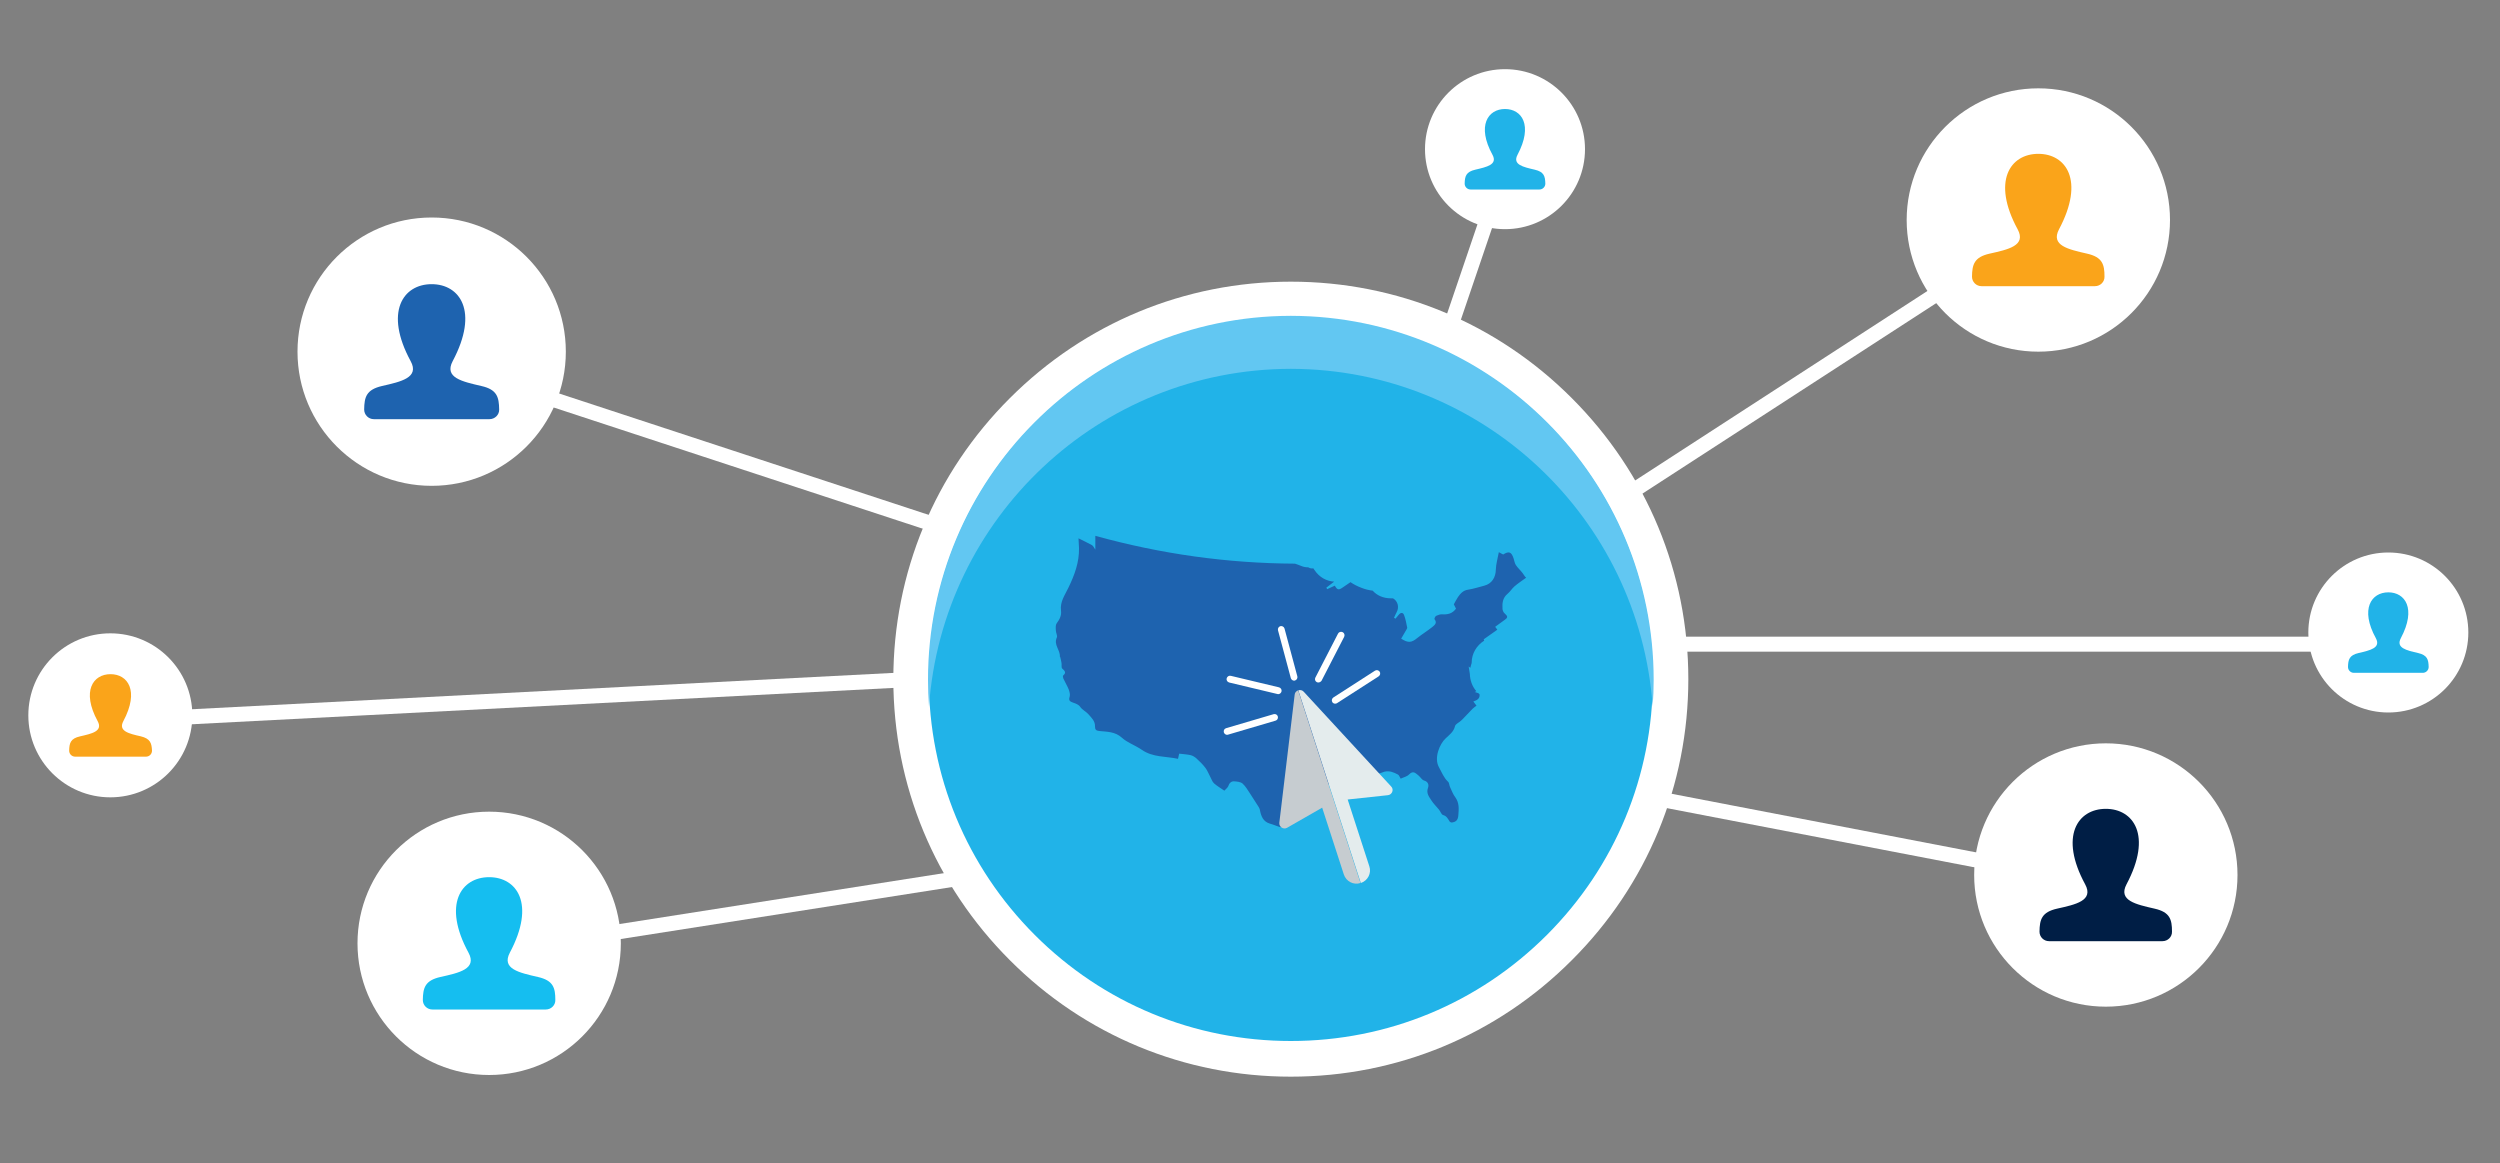
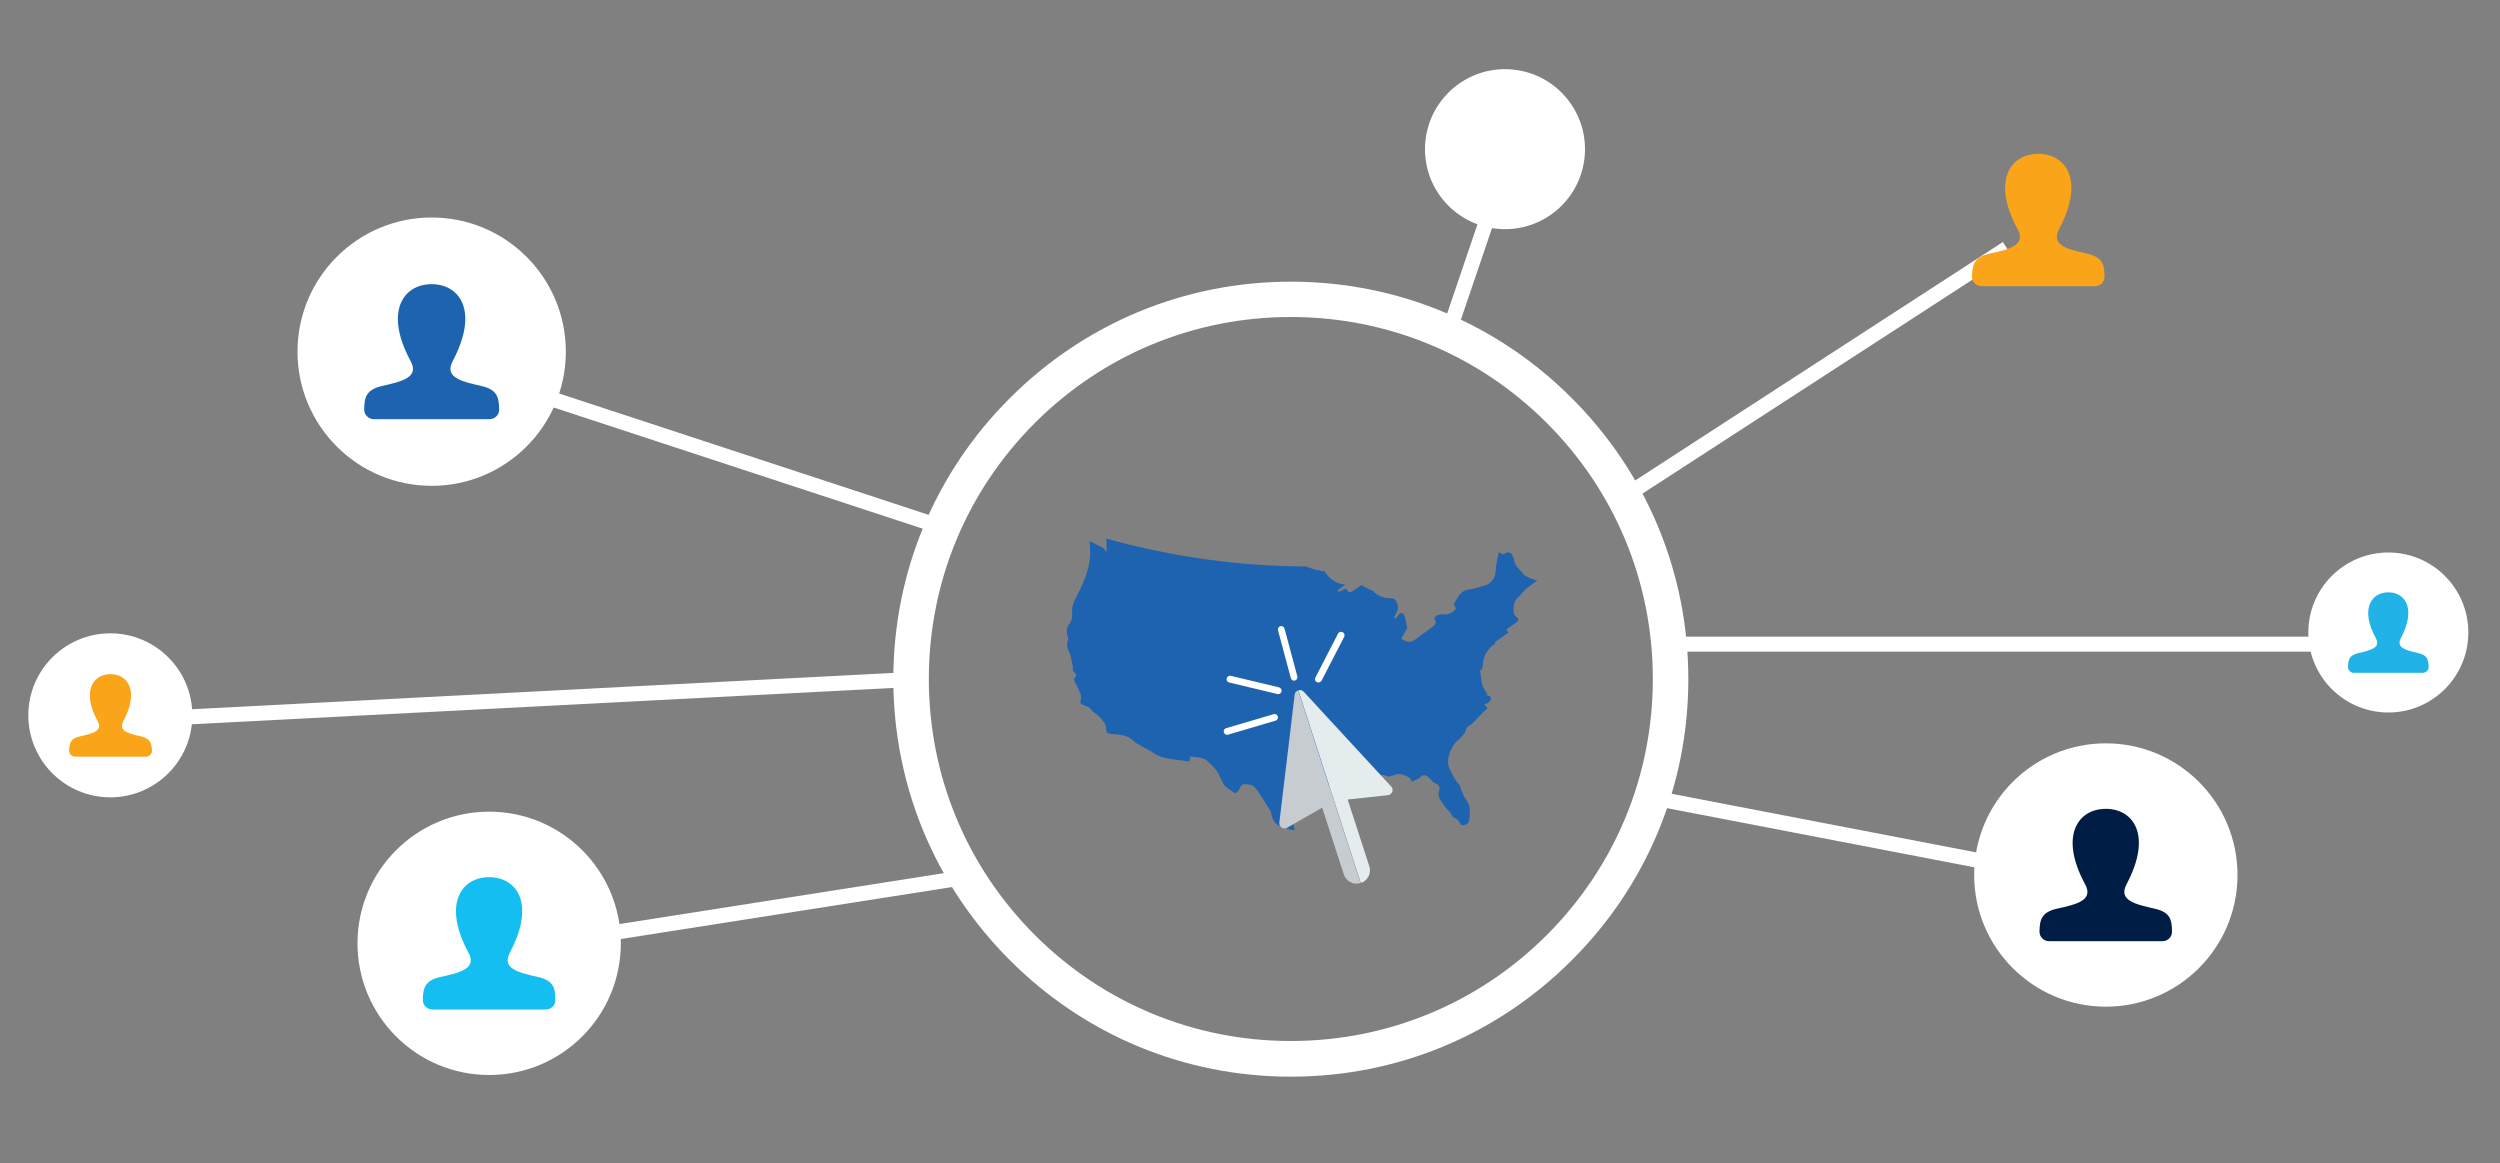
<svg xmlns="http://www.w3.org/2000/svg" xmlns:xlink="http://www.w3.org/1999/xlink" version="1.1" x="0px" y="0px" viewBox="0 0 1500 698" enable-background="new 0 0 1500 698" xml:space="preserve">
  <rect x="0" y="0" width="1500" height="698" fill="#808080" stroke="none" />
  <g id="Layer_1">
    <g>
      <g>
        <rect x="1112" y="375.2" transform="matrix(0.189 -0.982 0.982 0.189 412.491 1504.223)" fill="#FFFFFF" width="9" height="254.6" />
      </g>
      <g>
        <rect x="1000.5" y="382" fill="#FFFFFF" width="421" height="9" />
      </g>
      <g>
        <rect x="952.5" y="219.5" transform="matrix(0.839 -0.544 0.544 0.839 53.284 628.281)" fill="#FFFFFF" width="274" height="9" />
      </g>
      <g>
        <rect x="833.7" y="146.2" transform="matrix(0.322 -0.947 0.947 0.322 457.886 940.82)" fill="#FFFFFF" width="104" height="9" />
      </g>
      <g>
        <rect x="238.4" y="548.4" transform="matrix(0.988 -0.155 0.155 0.988 -80.71 70.24)" fill="#FFFFFF" width="343.6" height="9" />
      </g>
      <g>
        <rect x="45.2" y="416" transform="matrix(0.999 -5.175583e-02 5.175583e-02 0.999 -21.366 15.909)" fill="#FFFFFF" width="502.7" height="9" />
      </g>
      <g>
        <defs>
          <rect id="SVGID_1_" x="536" y="169" width="477" height="477" />
        </defs>
        <clipPath id="SVGID_2_">
          <use xlink:href="#SVGID_1_" overflow="visible" />
        </clipPath>
        <g clip-path="url(#SVGID_2_)">
-           <path fill="#21B3E8" d="M774.5,635.4c125.9,0,227.9-102,227.9-227.9s-102-227.9-227.9-227.9s-227.9,102-227.9,227.9      S648.6,635.4,774.5,635.4" />
-         </g>
+           </g>
        <g clip-path="url(#SVGID_2_)">
          <g>
            <path fill="#FFFFFF" d="M774.5,646c-63.7,0-123.6-24.8-168.6-69.9c-45-45-69.9-104.9-69.9-168.6s24.8-123.6,69.9-168.6       c45-45,104.9-69.9,168.6-69.9s123.6,24.8,168.6,69.9c45,45,69.9,104.9,69.9,168.6s-24.8,123.6-69.9,168.6       C898.1,621.2,838.2,646,774.5,646z M774.5,190.2c-58,0-112.6,22.6-153.6,63.6s-63.6,95.6-63.6,153.6s22.6,112.6,63.6,153.6       s95.6,63.6,153.6,63.6s112.6-22.6,153.6-63.6c41-41,63.6-95.6,63.6-153.6s-22.6-112.6-63.6-153.6       C887.1,212.8,832.5,190.2,774.5,190.2z" />
          </g>
        </g>
        <g clip-path="url(#SVGID_2_)">
-           <path fill="#1E63AF" d="M913.6,343.9c-1.3-1.7-2.9-3.1-4.1-4.9c-0.7-1.1-0.9-2.5-1.3-3.8c-1.3-4.1-2.8-4.7-6.3-2.5      c-0.7-0.3-1.3-0.7-2.6-1.4c-0.7,3.8-1.7,7.1-1.8,10.5c-0.1,4.7-2.4,8.4-6.9,9.6c-3.2,0.8-6.4,1.9-9.7,2.4      c-3,0.4-4.6,2.3-6.1,4.4c-0.9,1.4-1.7,2.9-2.5,4.4c0.4,0.8,0.9,1.8,1.3,2.6c-2.2,3-5,3.6-8.3,3.4c-1.2-0.1-2.5,0.4-3.6,0.9      c-0.6,0.3-1.2,1.7-1,2c1.8,2.3,0.1,3.5-1.3,4.7c-2.9,2.3-6,4.2-8.9,6.5c-3.6,3-5.6,3.2-9.8,0.5c1.1-1.8,2.2-3.7,3.2-5.5      c0.2-0.4,0.5-0.8,0.4-1.2c-0.5-2.4-0.9-4.9-1.8-7.3c-0.6-1.8-2-1.9-3.3-0.3c-0.6,0.8-1.3,1.6-1.9,2.3c-0.3-0.2-0.6-0.3-0.9-0.5      c0.5-1.1,1-2.3,1.6-3.4c1.7-3.1,0.6-6.7-2.2-8.3c-0.4,0-0.8,0-1.2,0c-4.8,0-8.5-1.8-11-4.6c-2.3-0.3-4.5-0.8-6.7-1.7      c-2.4-0.9-4.6-2-6.6-3.4c-1.6,1.1-3.1,2.1-4.7,3.2c-2.4,1.7-3.3,1.5-4.7-1.1c-1.5,0.7-3.1,1.4-4.6,2.1c-0.2-0.3-0.3-0.6-0.5-0.9      c1.5-1.2,3.1-2.4,4.7-3.6c-4.4-0.3-8.8-2.4-11.9-7.1c-0.2-0.3-0.4-0.6-0.6-0.9c-1.1,0.2-2.1,0-3-0.6c-1.4,0-2.8-0.2-4.2-0.8      c-1.3-0.5-2.5-1-3.8-1.4c-40.6-0.2-80.5-5.8-119.8-16.7v8.3c-0.7-1-1.2-2.2-2-2.7c-2.5-1.4-5.1-2.6-8.1-4.1      c0.1,2,0.2,3.9,0.3,5.8c0.2,8.5-2.7,16.3-6.3,23.7c-2.1,4.5-5.2,8.5-4.5,13.9c0.4,3-0.9,5.3-2.6,7.6c-0.7,1-0.6,2.7-0.5,4.2      c0,1.5,1.1,3.2,0.6,4.3c-2.1,4.4,2.2,7.6,1.8,11.6c0,0,0.2,0,0.2,0c0.3,1.2,0.6,2.4,0.8,3.7c0.2,1.1-0.2,2.7,0.4,3.3      c1.5,1.4,2.7,2.4,0.6,4.2c-0.3,0.2-0.1,1.2,0.1,1.8c1,2.2,2.3,4.3,3.2,6.5c0.5,1.4,1,3.1,0.6,4.4c-0.8,2.4,0.2,2.9,2.1,3.6      c1.5,0.5,3.4,1.2,4.2,2.5c1.3,1.9,3.4,2.7,4.9,4.4c2,2.3,4.1,4.1,4,7.4c0,1.7,0.5,2.5,2.5,2.7c4.7,0.5,9.5,0.3,13.6,4      c3.4,3.1,8.1,4.6,12,7.3c6.6,4.6,14.4,3.8,21.7,5.4c0.3-1.3,0.5-2.2,0.7-3.1c2.4,0.3,4.7,0.4,6.9,0.9c1.2,0.3,2.5,1.1,3.4,1.9      c2,1.8,3.9,3.7,5.5,5.8c1.1,1.5,1.8,3.3,2.7,5c0.8,1.4,1.3,3.2,2.4,4.2c1.8,1.6,3.9,2.8,6.2,4.4c0.8-0.9,1.9-1.7,2.3-2.6      c0.6-1.8,1.7-3.1,3.5-3c1.7,0.1,3.9,0.3,5.1,1.3c1.9,1.7,3.2,4.1,4.7,6.3c1.7,2.6,3.4,5.2,5,7.8c0.3,0.5,0.6,1.1,0.7,1.6      c0.7,3.8,1.9,7.2,6.1,8.4c1.9,0.5,3.6,1.3,5.5,1.9c0.9,0.2,1.9,0.2,2.6,0.2c-0.6-2.9-1.6-5.3-1.4-7.6c0.5-5.6,3.7-9.2,9-11.1      c1.7-0.6,3.5-1.4,4.6-2.7c1.4-1.7,2.5-3.1,5-3.7c3.5-0.7,6.7-1.7,10.3-0.5c1.1,0.4,2.7-0.4,4-0.6c0-0.3,0-0.6,0-0.9      c3.2,1.9,6,4.9,10.6,3.7c1.2-2.6,3.1-4.8,5.7-6.3c-0.1-0.5-0.3-1-1-1.6c2.7-0.6,5.8-2.4,7.4-1.5c2.7,1.6,4.4,0,6.4-0.5      c3.1-0.7,5.5,0.4,8,1.7c0.7,0.3,1,1.4,1.7,2.5c1.6-0.8,3.8-1.2,5.1-2.6c2.5-2.5,3.9-0.6,5.6,0.7c1.2,1,2,2.6,3.3,3      c2.6,0.7,3,2.8,2.4,4.4c-1.2,3.2,0.6,5.3,2,7.5c1.3,2.1,3.1,3.7,4.6,5.6c0.9,1.1,1.4,2.9,2.4,3.2c2.2,0.6,2.9,2.2,3.9,3.8      c0.2,0.4,1.1,0.8,1.5,0.7c2.4-0.4,3.6-1.4,3.8-4.4c0.3-3.9,0.6-7.3-1.8-10.7c-1.4-1.8-2.2-4.1-3.2-6.2c-0.5-1-0.4-2.5-1.2-3.2      c-2.6-2.4-3.7-5.6-5.4-8.6c-3.2-5.6,0.4-14.1,4-17.4c2.2-2.1,4.8-3.9,5.6-7.3c0.3-1.3,2.3-2.1,3.5-3.2c0.8-0.7,1.6-1.5,2.3-2.3      c1.6-1.7,3.2-3.4,4.8-5c0.7-0.7,1.5-1.2,2.3-1.8c-0.8-1.1-1.3-1.7-1.9-2.5c2.4-0.8,4.1-1.9,3.7-4.4c-0.2-0.2-0.5-0.4-0.7-0.6      c-0.7-0.2-1.3-0.4-2.2-0.7c0.4-0.2,0.7-0.3,1-0.5c-2.5-2.8-3.8-6.6-3.9-10.4c-0.2-1.3-0.4-2.8-0.7-4.4c0.4,0.3,0.7,0.6,1,0.8      c0.2-1,0.5-2,0.8-2.9c0-0.1,0-0.1,0-0.2c0-5.5,3-10.4,7.5-13.2c-0.1-0.3-0.1-0.5-0.3-0.8c3-2.1,5.6-3.9,8.2-5.8      c-0.6-0.8-1-1.3-1.3-1.7c0.2-0.2,0.4-0.3,0.5-0.4c1.7-1.2,3.4-2.5,5.1-3.7c3.8-2.4-0.4-3.5-0.8-5.2c-0.1-0.4-0.4-0.8-0.4-1.3      c-0.2-3.5,0-6.7,3-9.2c1.6-1.3,2.7-3.2,4.2-4.5c2.1-1.8,4.4-3.3,7-5.2C914.9,346.1,914.4,344.9,913.6,343.9" />
+           <path fill="#1E63AF" d="M913.6,343.9c-1.3-1.7-2.9-3.1-4.1-4.9c-0.7-1.1-0.9-2.5-1.3-3.8c-1.3-4.1-2.8-4.7-6.3-2.5      c-0.7-0.3-1.3-0.7-2.6-1.4c-0.7,3.8-1.7,7.1-1.8,10.5c-0.1,4.7-2.4,8.4-6.9,9.6c-3.2,0.8-6.4,1.9-9.7,2.4      c-3,0.4-4.6,2.3-6.1,4.4c-0.9,1.4-1.7,2.9-2.5,4.4c0.4,0.8,0.9,1.8,1.3,2.6c-2.2,3-5,3.6-8.3,3.4c-1.2-0.1-2.5,0.4-3.6,0.9      c-0.6,0.3-1.2,1.7-1,2c1.8,2.3,0.1,3.5-1.3,4.7c-2.9,2.3-6,4.2-8.9,6.5c-3.6,3-5.6,3.2-9.8,0.5c1.1-1.8,2.2-3.7,3.2-5.5      c0.2-0.4,0.5-0.8,0.4-1.2c-0.5-2.4-0.9-4.9-1.8-7.3c-0.6-1.8-2-1.9-3.3-0.3c-0.6,0.8-1.3,1.6-1.9,2.3c-0.3-0.2-0.6-0.3-0.9-0.5      c0.5-1.1,1-2.3,1.6-3.4c1.7-3.1,0.6-6.7-2.2-8.3c-0.4,0-0.8,0-1.2,0c-4.8,0-8.5-1.8-11-4.6c-2.4-0.9-4.6-2-6.6-3.4c-1.6,1.1-3.1,2.1-4.7,3.2c-2.4,1.7-3.3,1.5-4.7-1.1c-1.5,0.7-3.1,1.4-4.6,2.1c-0.2-0.3-0.3-0.6-0.5-0.9      c1.5-1.2,3.1-2.4,4.7-3.6c-4.4-0.3-8.8-2.4-11.9-7.1c-0.2-0.3-0.4-0.6-0.6-0.9c-1.1,0.2-2.1,0-3-0.6c-1.4,0-2.8-0.2-4.2-0.8      c-1.3-0.5-2.5-1-3.8-1.4c-40.6-0.2-80.5-5.8-119.8-16.7v8.3c-0.7-1-1.2-2.2-2-2.7c-2.5-1.4-5.1-2.6-8.1-4.1      c0.1,2,0.2,3.9,0.3,5.8c0.2,8.5-2.7,16.3-6.3,23.7c-2.1,4.5-5.2,8.5-4.5,13.9c0.4,3-0.9,5.3-2.6,7.6c-0.7,1-0.6,2.7-0.5,4.2      c0,1.5,1.1,3.2,0.6,4.3c-2.1,4.4,2.2,7.6,1.8,11.6c0,0,0.2,0,0.2,0c0.3,1.2,0.6,2.4,0.8,3.7c0.2,1.1-0.2,2.7,0.4,3.3      c1.5,1.4,2.7,2.4,0.6,4.2c-0.3,0.2-0.1,1.2,0.1,1.8c1,2.2,2.3,4.3,3.2,6.5c0.5,1.4,1,3.1,0.6,4.4c-0.8,2.4,0.2,2.9,2.1,3.6      c1.5,0.5,3.4,1.2,4.2,2.5c1.3,1.9,3.4,2.7,4.9,4.4c2,2.3,4.1,4.1,4,7.4c0,1.7,0.5,2.5,2.5,2.7c4.7,0.5,9.5,0.3,13.6,4      c3.4,3.1,8.1,4.6,12,7.3c6.6,4.6,14.4,3.8,21.7,5.4c0.3-1.3,0.5-2.2,0.7-3.1c2.4,0.3,4.7,0.4,6.9,0.9c1.2,0.3,2.5,1.1,3.4,1.9      c2,1.8,3.9,3.7,5.5,5.8c1.1,1.5,1.8,3.3,2.7,5c0.8,1.4,1.3,3.2,2.4,4.2c1.8,1.6,3.9,2.8,6.2,4.4c0.8-0.9,1.9-1.7,2.3-2.6      c0.6-1.8,1.7-3.1,3.5-3c1.7,0.1,3.9,0.3,5.1,1.3c1.9,1.7,3.2,4.1,4.7,6.3c1.7,2.6,3.4,5.2,5,7.8c0.3,0.5,0.6,1.1,0.7,1.6      c0.7,3.8,1.9,7.2,6.1,8.4c1.9,0.5,3.6,1.3,5.5,1.9c0.9,0.2,1.9,0.2,2.6,0.2c-0.6-2.9-1.6-5.3-1.4-7.6c0.5-5.6,3.7-9.2,9-11.1      c1.7-0.6,3.5-1.4,4.6-2.7c1.4-1.7,2.5-3.1,5-3.7c3.5-0.7,6.7-1.7,10.3-0.5c1.1,0.4,2.7-0.4,4-0.6c0-0.3,0-0.6,0-0.9      c3.2,1.9,6,4.9,10.6,3.7c1.2-2.6,3.1-4.8,5.7-6.3c-0.1-0.5-0.3-1-1-1.6c2.7-0.6,5.8-2.4,7.4-1.5c2.7,1.6,4.4,0,6.4-0.5      c3.1-0.7,5.5,0.4,8,1.7c0.7,0.3,1,1.4,1.7,2.5c1.6-0.8,3.8-1.2,5.1-2.6c2.5-2.5,3.9-0.6,5.6,0.7c1.2,1,2,2.6,3.3,3      c2.6,0.7,3,2.8,2.4,4.4c-1.2,3.2,0.6,5.3,2,7.5c1.3,2.1,3.1,3.7,4.6,5.6c0.9,1.1,1.4,2.9,2.4,3.2c2.2,0.6,2.9,2.2,3.9,3.8      c0.2,0.4,1.1,0.8,1.5,0.7c2.4-0.4,3.6-1.4,3.8-4.4c0.3-3.9,0.6-7.3-1.8-10.7c-1.4-1.8-2.2-4.1-3.2-6.2c-0.5-1-0.4-2.5-1.2-3.2      c-2.6-2.4-3.7-5.6-5.4-8.6c-3.2-5.6,0.4-14.1,4-17.4c2.2-2.1,4.8-3.9,5.6-7.3c0.3-1.3,2.3-2.1,3.5-3.2c0.8-0.7,1.6-1.5,2.3-2.3      c1.6-1.7,3.2-3.4,4.8-5c0.7-0.7,1.5-1.2,2.3-1.8c-0.8-1.1-1.3-1.7-1.9-2.5c2.4-0.8,4.1-1.9,3.7-4.4c-0.2-0.2-0.5-0.4-0.7-0.6      c-0.7-0.2-1.3-0.4-2.2-0.7c0.4-0.2,0.7-0.3,1-0.5c-2.5-2.8-3.8-6.6-3.9-10.4c-0.2-1.3-0.4-2.8-0.7-4.4c0.4,0.3,0.7,0.6,1,0.8      c0.2-1,0.5-2,0.8-2.9c0-0.1,0-0.1,0-0.2c0-5.5,3-10.4,7.5-13.2c-0.1-0.3-0.1-0.5-0.3-0.8c3-2.1,5.6-3.9,8.2-5.8      c-0.6-0.8-1-1.3-1.3-1.7c0.2-0.2,0.4-0.3,0.5-0.4c1.7-1.2,3.4-2.5,5.1-3.7c3.8-2.4-0.4-3.5-0.8-5.2c-0.1-0.4-0.4-0.8-0.4-1.3      c-0.2-3.5,0-6.7,3-9.2c1.6-1.3,2.7-3.2,4.2-4.5c2.1-1.8,4.4-3.3,7-5.2C914.9,346.1,914.4,344.9,913.6,343.9" />
        </g>
        <g clip-path="url(#SVGID_2_)">
          <path fill="#E4ECED" d="M834.7,471.9L782.2,415c-0.8-0.9-2.1-1.2-3.2-0.8l0,0l0,0l37.5,115.6c4.2-1.4,6.5-5.9,5.1-10l-13-40.1      l24.2-2.6C835.3,476.8,836.5,473.7,834.7,471.9" />
        </g>
        <g clip-path="url(#SVGID_2_)">
          <path fill="#C6CCD0" d="M778.9,414.2c-1.2,0.4-2,1.4-2.1,2.6l-9.2,76.8c-0.3,2.5,2.4,4.3,4.6,3.1l21.1-12.1l13,40.1      c1.4,4.2,5.9,6.5,10,5.1L778.9,414.2L778.9,414.2z" />
        </g>
        <g clip-path="url(#SVGID_2_)">
-           <path fill="#FFFFFF" d="M801.1,422.2c-0.7,0-1.3-0.3-1.7-0.9c-0.6-0.9-0.3-2.2,0.6-2.8l25-16.1c0.9-0.6,2.2-0.3,2.8,0.6      c0.6,0.9,0.3,2.2-0.6,2.8l-25,16.1C801.9,422.1,801.5,422.2,801.1,422.2" />
-         </g>
+           </g>
        <g clip-path="url(#SVGID_2_)">
          <path fill="#FFFFFF" d="M791,409.5c-0.3,0-0.6-0.1-0.9-0.2c-1-0.5-1.4-1.7-0.9-2.7l13.6-26.4c0.5-1,1.7-1.4,2.8-0.9      c1,0.5,1.4,1.7,0.9,2.8l-13.6,26.4C792.4,409.1,791.7,409.5,791,409.5" />
        </g>
        <g clip-path="url(#SVGID_2_)">
          <path fill="#FFFFFF" d="M766.9,416.5c-0.2,0-0.3,0-0.5-0.1l-28.9-6.9c-1.1-0.3-1.8-1.4-1.5-2.5c0.3-1.1,1.4-1.8,2.5-1.5      l28.9,6.9c1.1,0.3,1.8,1.4,1.5,2.5C768.7,415.8,767.8,416.5,766.9,416.5" />
        </g>
        <g clip-path="url(#SVGID_2_)">
          <path fill="#FFFFFF" d="M736.3,440.9c-0.9,0-1.7-0.6-2-1.5c-0.3-1.1,0.3-2.2,1.4-2.5l28.5-8.4c1.1-0.3,2.2,0.3,2.5,1.4      c0.3,1.1-0.3,2.2-1.4,2.5l-28.5,8.4C736.6,440.9,736.4,440.9,736.3,440.9" />
        </g>
        <g clip-path="url(#SVGID_2_)">
          <path fill="#FFFFFF" d="M776.5,408.4c-0.9,0-1.7-0.6-2-1.5l-7.7-28.7c-0.3-1.1,0.4-2.2,1.4-2.5c1.1-0.3,2.2,0.4,2.5,1.4      l7.7,28.7c0.3,1.1-0.4,2.2-1.4,2.5C776.8,408.4,776.6,408.4,776.5,408.4" />
        </g>
        <g clip-path="url(#SVGID_2_)">
-           <path fill="#62C7F2" d="M991.6,423.8c0.4-5.3,0.6-10.6,0.6-15.9c0-120.4-97.3-218.1-217.4-218.4v0c-0.1,0-0.2,0-0.3,0      c-0.1,0-0.2,0-0.3,0v0c-120.1,0.3-217.4,98-217.4,218.4c0,5.3,0.2,10.7,0.6,15.9c8.1-113,102-202.2,216.8-202.5v0      c0.1,0,0.2,0,0.3,0c0.1,0,0.2,0,0.3,0v0C889.5,221.6,983.5,310.8,991.6,423.8" />
-         </g>
+           </g>
      </g>
      <g>
        <g>
          <circle fill="#FFFFFF" cx="66.2" cy="429.2" r="49.2" />
        </g>
        <g>
          <path fill="#FAA41A" d="M84.5,441.8c-7.1-1.6-13.7-3.1-10.5-9.1c9.8-18.4,2.6-28.2-7.7-28.2c-10.5,0-17.5,10.2-7.7,28.2      c3.3,6.1-3.6,7.5-10.5,9.1c-5.8,1.3-6.5,4-6.6,8.6c0,2,1.6,3.6,3.6,3.6h42.5c2,0,3.6-1.6,3.6-3.6      C91,445.9,90.2,443.2,84.5,441.8z" />
        </g>
      </g>
      <g>
        <g>
-           <circle fill="#FFFFFF" cx="1223" cy="132" r="79" />
-         </g>
+           </g>
        <g>
          <path fill="#FAA41A" d="M1252.3,152.2c-11.4-2.6-22-4.9-16.9-14.6c15.7-29.5,4.1-45.3-12.4-45.3c-16.9,0-28.1,16.4-12.4,45.3      c5.3,9.8-5.7,12.1-16.9,14.6c-9.2,2.1-10.4,6.5-10.5,13.8c0,3.2,2.6,5.7,5.7,5.7h68.1c3.2,0,5.8-2.6,5.7-5.7      C1262.7,158.7,1261.5,154.3,1252.3,152.2z" />
        </g>
      </g>
      <g>
        <g>
          <circle fill="#FFFFFF" cx="293.5" cy="566" r="79" />
        </g>
        <g>
          <path fill="#15BEF0" d="M322.8,586.2c-11.4-2.6-22-4.9-16.9-14.6c15.7-29.5,4.1-45.3-12.4-45.3c-16.9,0-28.1,16.4-12.4,45.3      c5.3,9.8-5.7,12.1-16.9,14.6c-9.2,2.1-10.4,6.5-10.5,13.8c0,3.2,2.6,5.7,5.7,5.7h68.1c3.2,0,5.8-2.6,5.7-5.7      C333.2,592.7,332,588.3,322.8,586.2z" />
        </g>
      </g>
      <g>
        <g>
          <circle fill="#FFFFFF" cx="1263.5" cy="525" r="79" />
        </g>
        <g>
          <path fill="#001E45" d="M1292.8,545.2c-11.4-2.6-22-4.9-16.9-14.6c15.7-29.5,4.1-45.3-12.4-45.3c-16.9,0-28.1,16.4-12.4,45.3      c5.3,9.8-5.7,12.1-16.9,14.6c-9.2,2.1-10.4,6.5-10.5,13.8c0,3.2,2.6,5.7,5.7,5.7h68.1c3.2,0,5.8-2.6,5.7-5.7      C1303.2,551.7,1302,547.3,1292.8,545.2z" />
        </g>
      </g>
      <g>
        <g>
          <circle fill="#FFFFFF" cx="1433" cy="379.5" r="48" />
        </g>
        <g>
          <path fill="#21B3E8" d="M1450.8,391.8c-6.9-1.6-13.4-3-10.3-8.9c9.5-17.9,2.5-27.5-7.5-27.5c-10.2,0-17.1,10-7.5,27.5      c3.2,5.9-3.5,7.3-10.3,8.9c-5.6,1.3-6.3,3.9-6.4,8.4c0,1.9,1.6,3.5,3.5,3.5h41.4c1.9,0,3.5-1.6,3.5-3.5      C1457.1,395.7,1456.4,393.1,1450.8,391.8z" />
        </g>
      </g>
      <g>
        <g>
          <circle fill="#FFFFFF" cx="903" cy="89.5" r="48" />
        </g>
        <g>
-           <path fill="#21B3E8" d="M920.8,101.8c-6.9-1.6-13.4-3-10.3-8.9c9.5-17.9,2.5-27.5-7.5-27.5c-10.2,0-17.1,10-7.5,27.5      c3.2,5.9-3.5,7.3-10.3,8.9c-5.6,1.3-6.3,3.9-6.4,8.4c0,1.9,1.6,3.5,3.5,3.5h41.4c1.9,0,3.5-1.6,3.5-3.5      C927.1,105.7,926.4,103.1,920.8,101.8z" />
-         </g>
+           </g>
      </g>
      <g>
        <rect x="374.5" y="57.7" transform="matrix(0.312 -0.95 0.95 0.312 18.581 535.649)" fill="#FFFFFF" width="9" height="394.7" />
      </g>
      <g>
        <g>
          <circle fill="#FFFFFF" cx="259" cy="211" r="80.5" />
        </g>
        <g>
          <path fill="#1E63AF" d="M288.8,231.6c-11.6-2.7-22.4-5-17.2-14.9c16-30.1,4.2-46.2-12.6-46.2c-17.2,0-28.6,16.7-12.6,46.2      c5.4,9.9-5.8,12.3-17.2,14.9c-9.4,2.2-10.6,6.6-10.7,14.1c0,3.2,2.6,5.8,5.8,5.8h69.4c3.2,0,5.9-2.6,5.8-5.8      C299.4,238.2,298.2,233.7,288.8,231.6z" />
        </g>
      </g>
    </g>
  </g>
  <g id="Layer_2">
</g>
</svg>